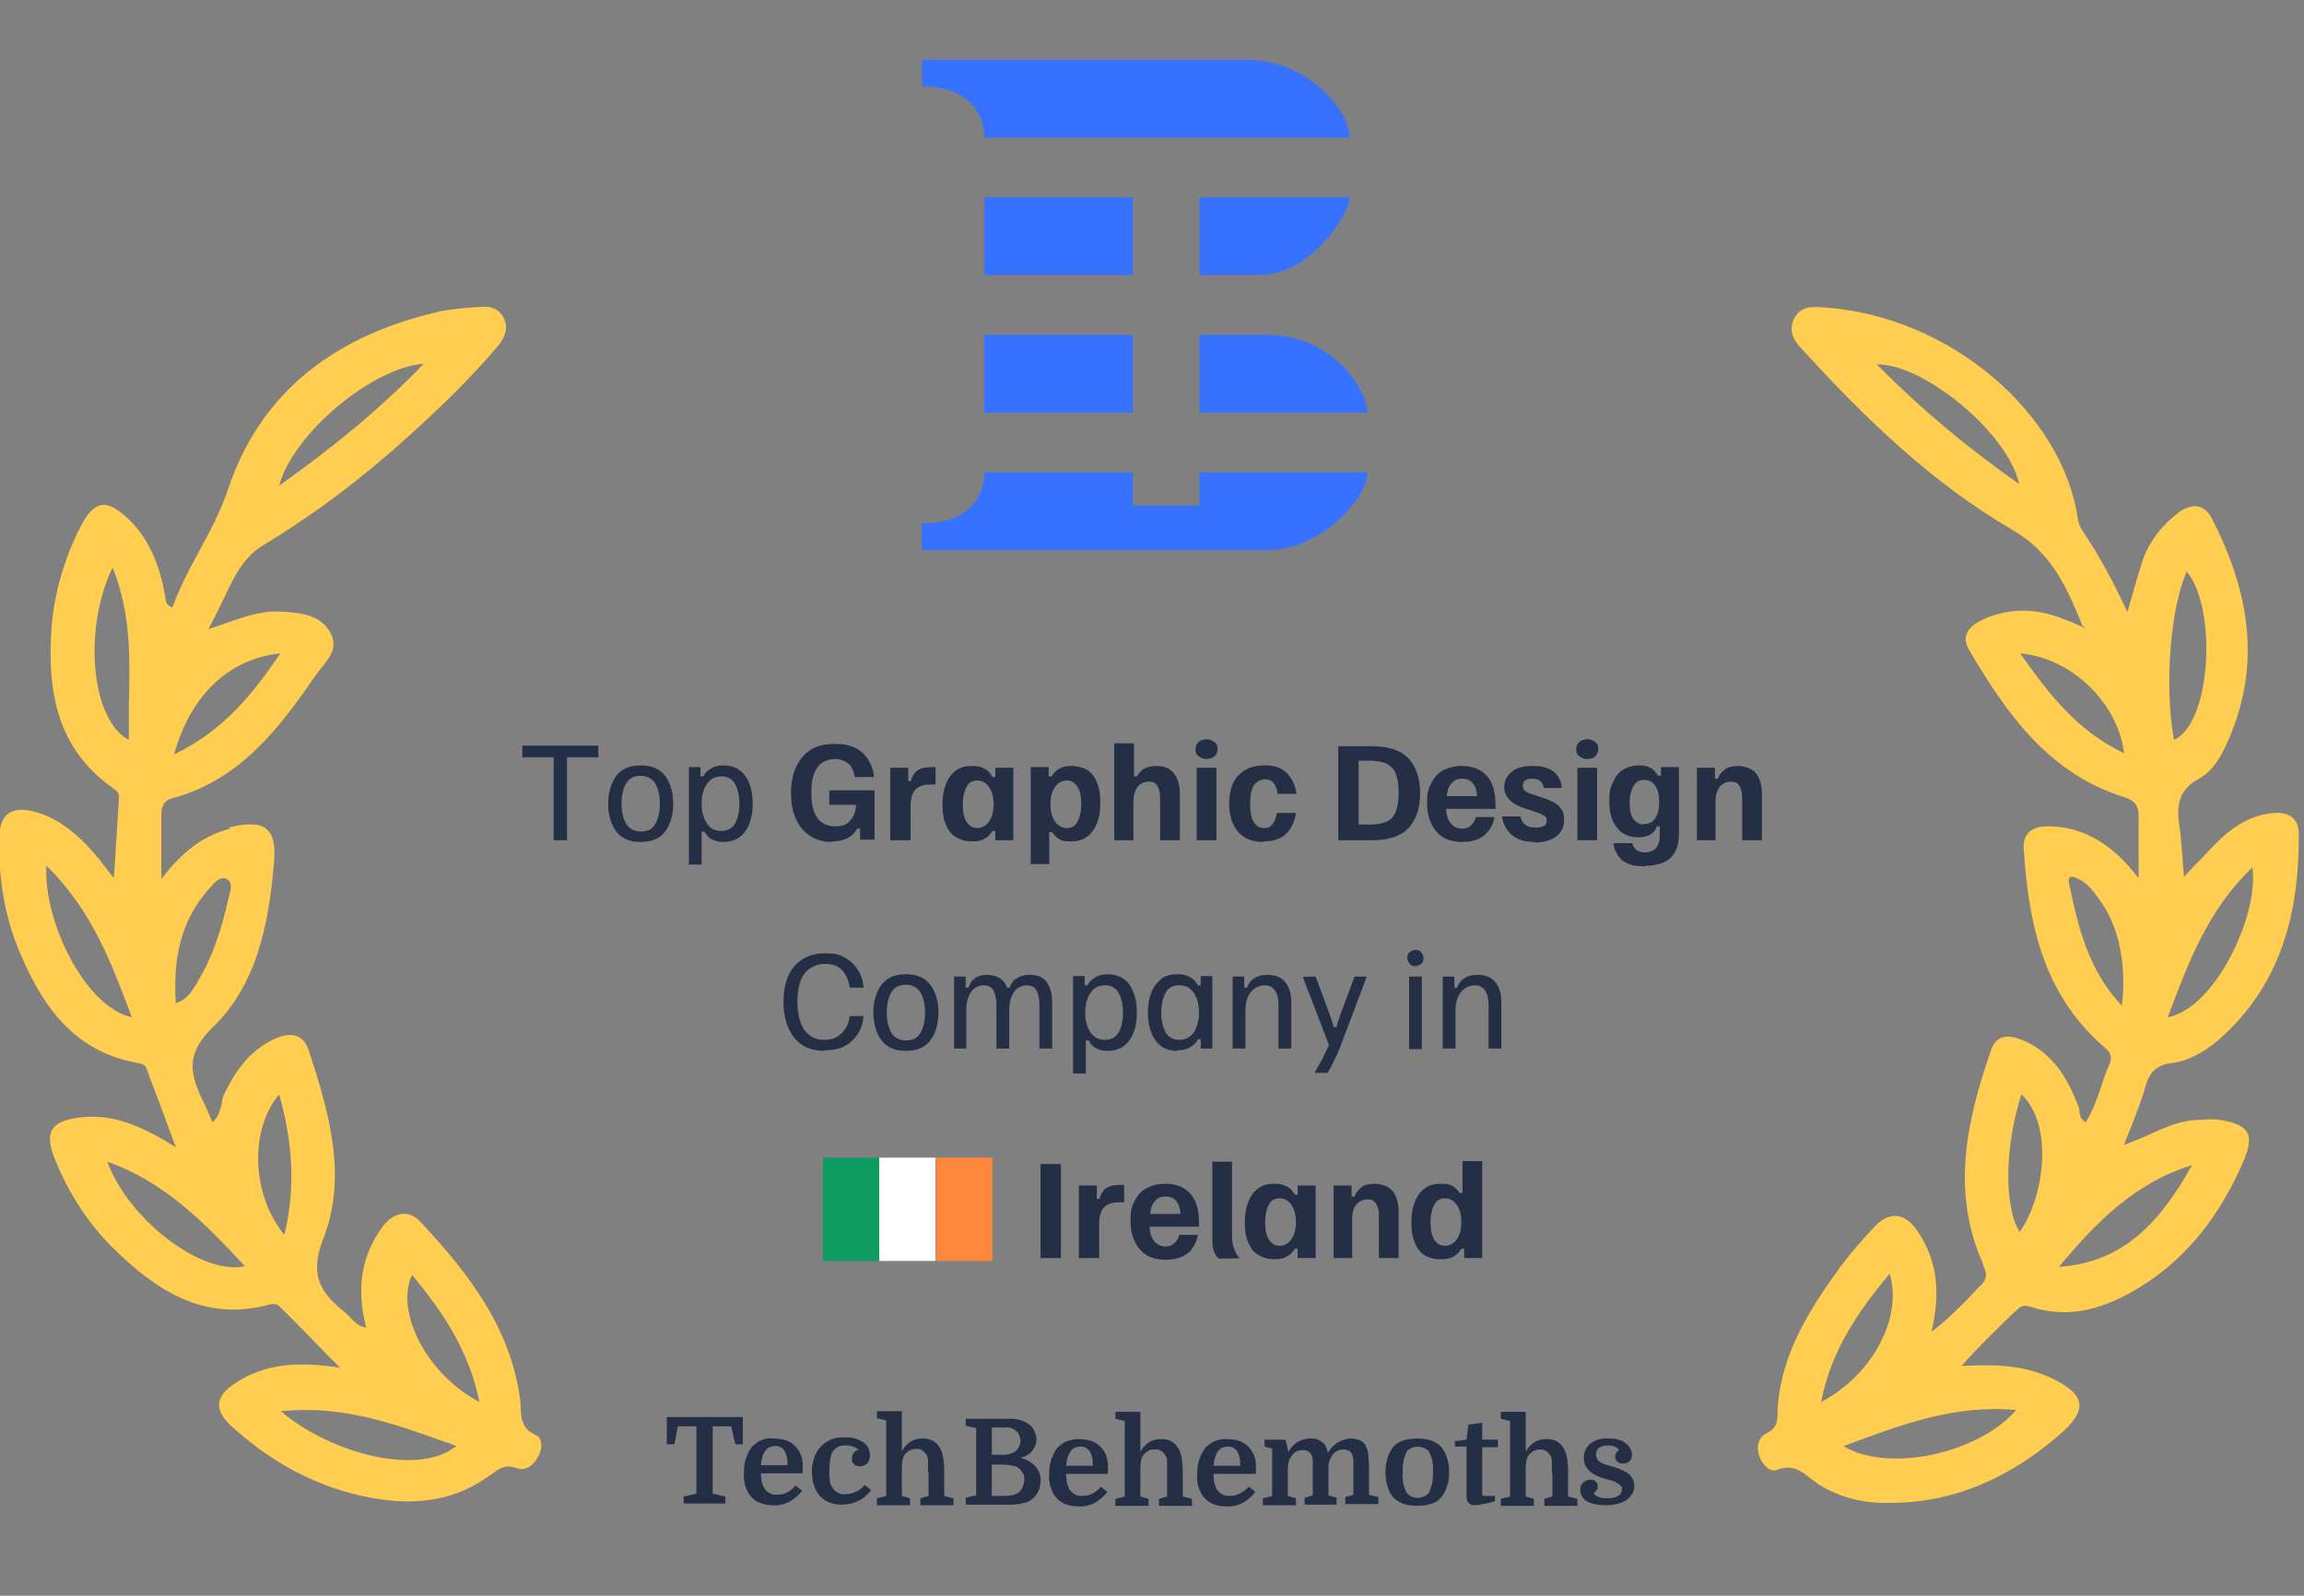
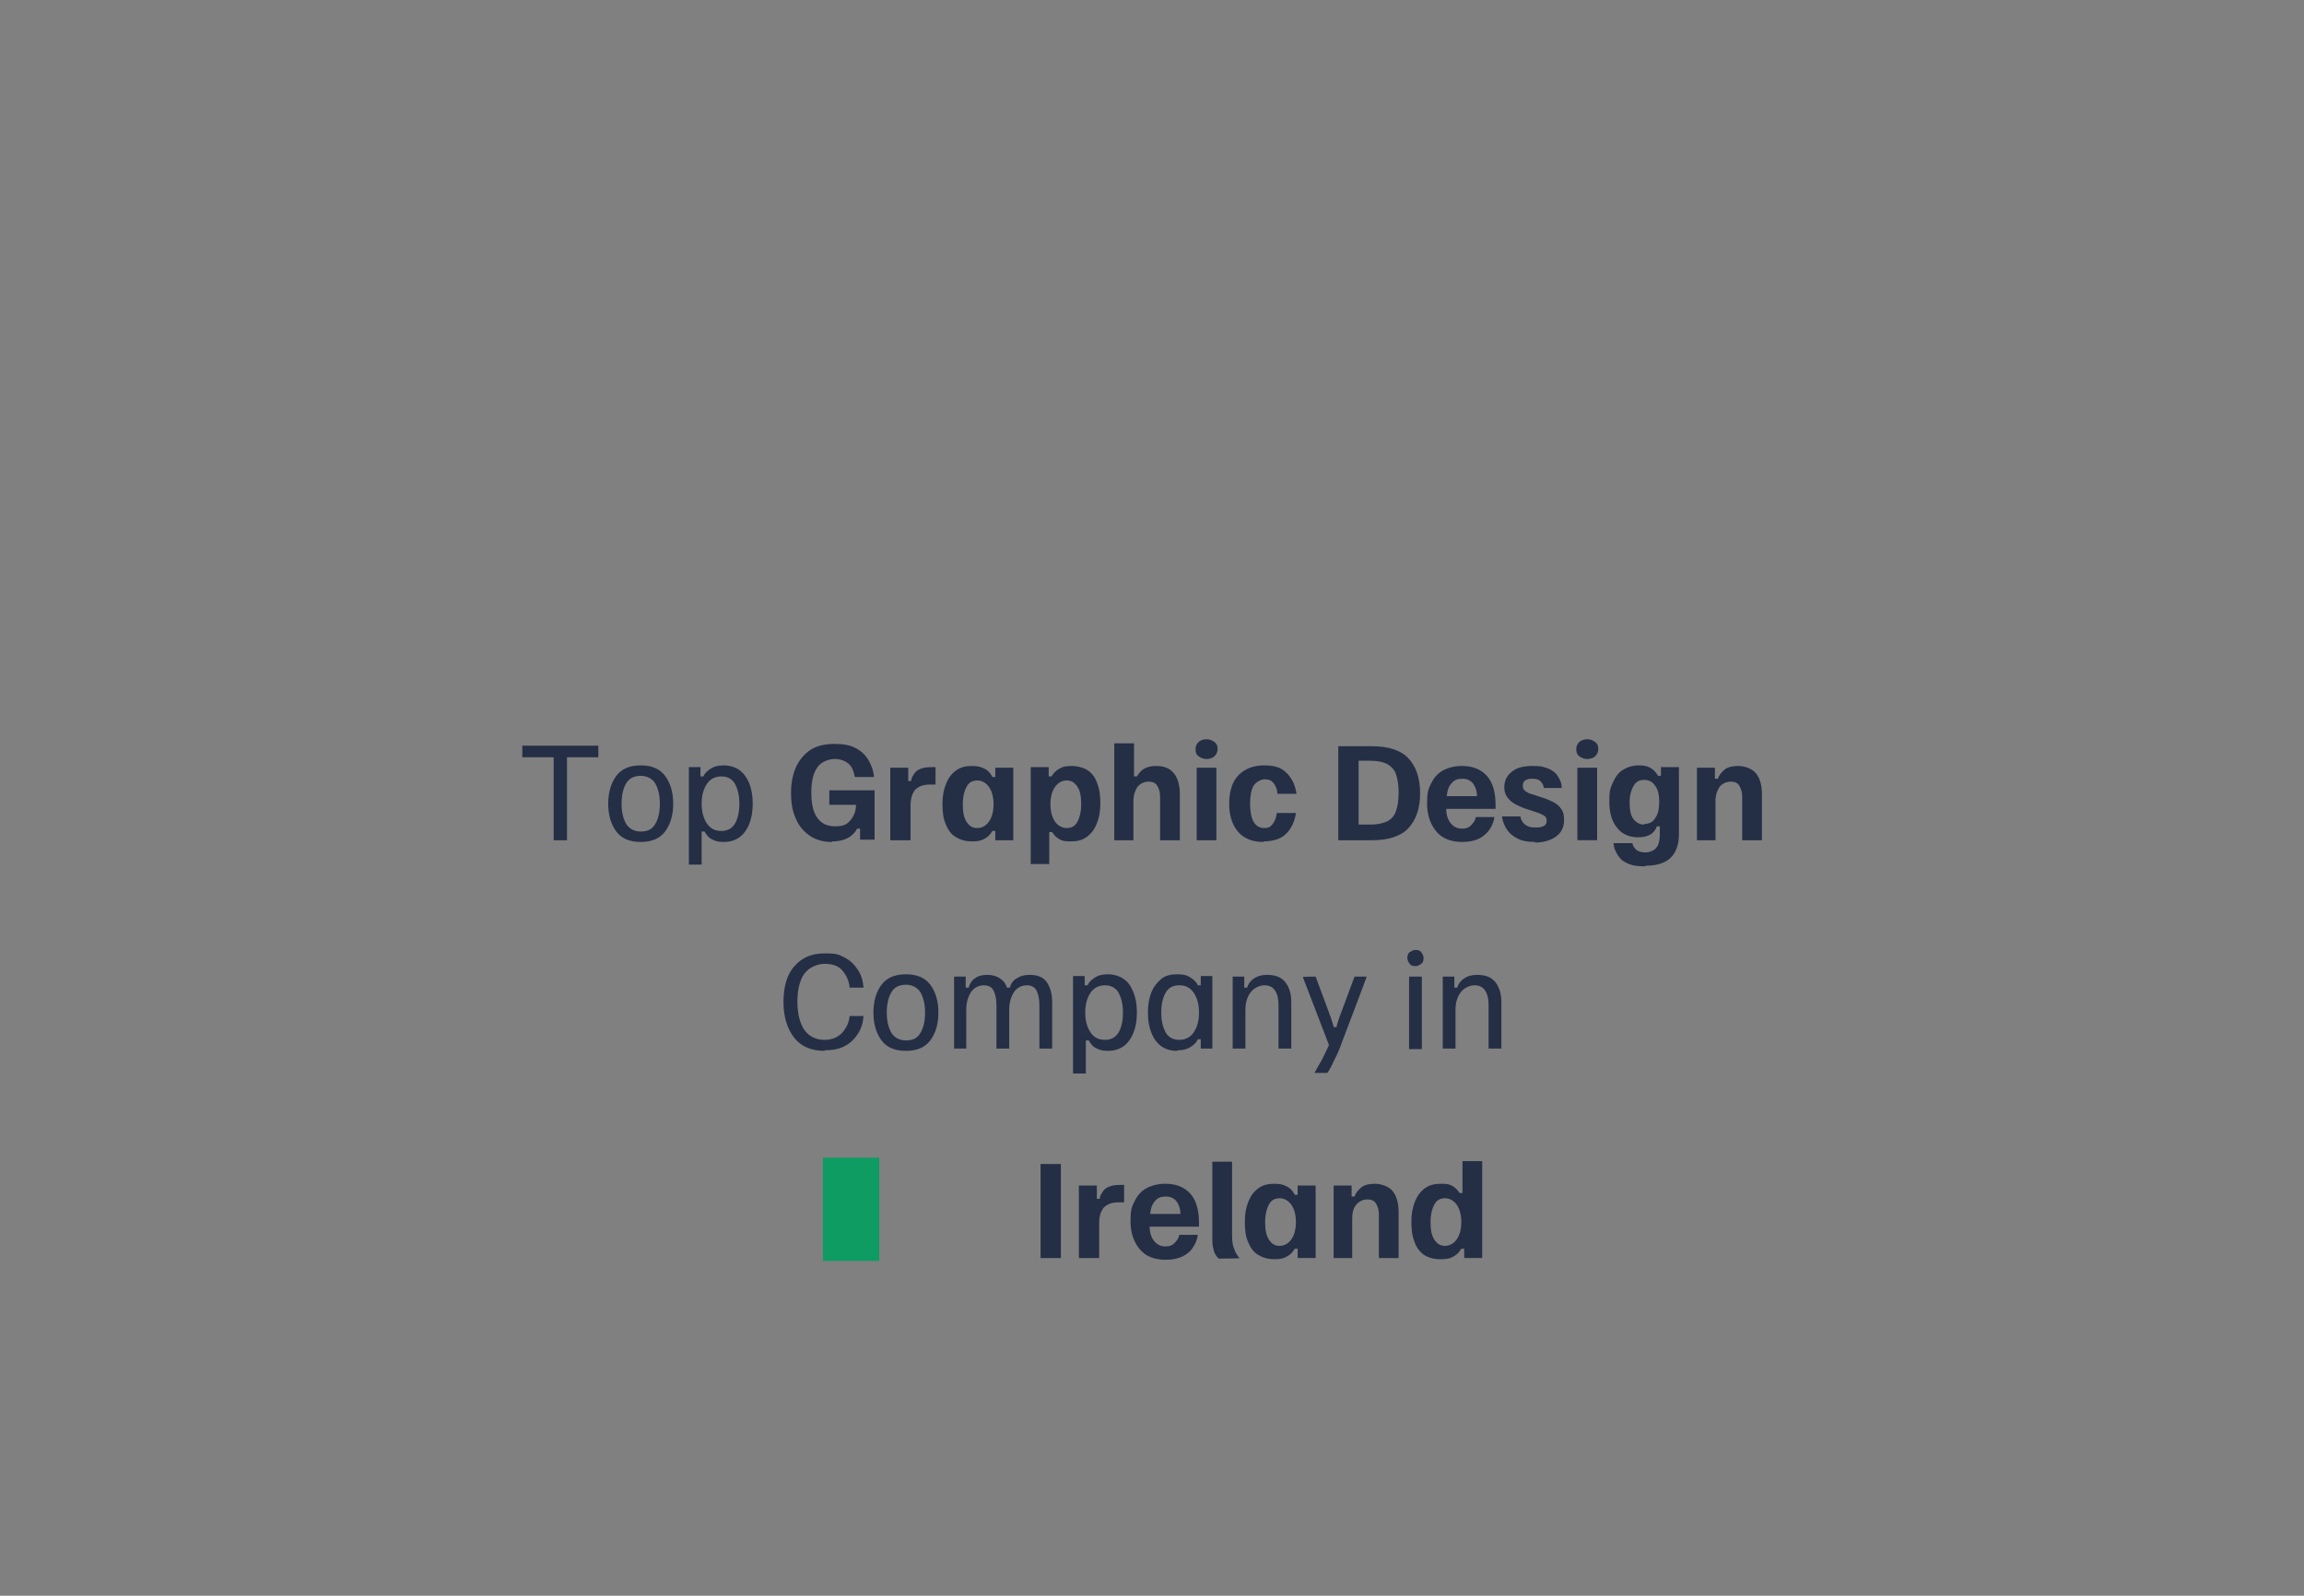
<svg xmlns="http://www.w3.org/2000/svg" id="Layer_1" version="1.1" viewBox="0 0 397 275">
  <rect x="0" y="0" width="397" height="275" fill="#808080" stroke="none" />
  <defs>
    <style>.st5{fill:#242f46}</style>
  </defs>
-   <path d="M39.7 142.8c-4.8 1.2-8.4 4.1-11.9 8.7v-10.8c0-1.3.1-2.6 1.8-3.1 11.6-3.1 18.4-11.9 24.7-21.1.3-.4.7-.9 1-1.3 1.5-1.8 3.1-3.8 1.5-6.4-1.8-3-5.3-3.2-8.4-3.4H48c-1.5-.1-3.2.2-4.7.6-1.5.4-3 .9-4.7 1.5-.8.3-1.7.6-2.7.9.9-1.6 1.7-3.3 2.5-4.9 1.8-3.8 3.4-7.4 6.9-9.5 9.1-5.5 17.5-11.9 25.3-19 5.4-4.9 10.6-9.9 15.3-15.5 1.2-1.5 1.7-3 .9-4.7-.8-1.6-2.3-2.1-4-1.9-.5 0-1 0-1.6.1-1.7.1-3.4.3-5.1.6-17.5 3.9-31 13.3-36.8 30.7-1.3 3.9-3.2 7.4-5.1 10.9-1.7 3.1-3.3 6.2-4.5 9.5-1-.4-1.1-1-1.2-1.5v-.3c-.9-5-2.5-9.7-6.3-13.4-3.9-3.7-6-3.3-8.4 1.4-2.7 5.4-4.4 11.1-4.9 17-.8 10.8.7 20.9 10.4 27.8.7.5 1.3.9 1.2 1.8-.2 3.6-.5 7.3-.7 11.4l-.2 2.4c-.4-.5-.8-1-1.1-1.4-.5-.7-.9-1.1-1.2-1.6-3-3.6-6.3-6.9-10.9-8.3-4.5-1.3-6.5.2-6.6 4.8 0 6.7 1 13.2 3.6 19.3 3.9 9.3 9.4 17.2 20.4 19.1.7.1 1.3.3 1.5 1.1 1.6 4.3 3.2 8.5 5 13.4-5.8-3.6-11.1-6.1-17.4-5-4.1.7-5.1 2.5-3.7 6.4 2.3 6 5.7 11.4 10.2 15.9 7.5 7.4 15.8 12.9 27.1 9.8.5-.1 1.2-.1 1.5.2 2.8 2.7 5.5 5.5 8.5 8.6l2.1 2.1c-7.2-1.1-13.1-.8-18.4 2.9-3.2 2.2-3.2 4.5-.4 7.1 6 5.5 12.9 9.6 20.9 11.7 8.2 2.1 16.2 2.2 23.5-3 .2-.1.4-.3.6-.4 1.2-.9 2.3-1.7 4.2-1 1.6.6 3-.5 3.8-2.1.7-1.3.7-3.1-.5-3.6-2.4-1.1-2.5-2.9-2.6-4.8 0-.5 0-1-.1-1.5-1.7-12.4-9-21.7-17.2-30.5-2.1-2.2-4.7-1.6-6.7 1.2-3.7 5.2-4.2 11-2.6 17.1-1.3-.2-2-1-2.7-1.7l-.9-.9c-4.2-3.3-6.3-6.4-3.8-12.7 4.2-10.8 1-21.8-2.5-32.5-1-3-3.4-3.1-5.8-2-4.2 1.9-6.7 5.3-8.7 9.4-.3.5-.4 1.1-.5 1.8-.3 1.1-.5 2.3-1.6 3.2-.2-.5-.4-1-.6-1.4-.4-.9-.7-1.7-1.1-2.4-2.1-4.5-3-7.9 1.7-12.5 7.7-7.4 9.7-17.9 10.6-28.3.6-6.2-1.6-7.7-7.8-6.2zM77 248.6c-9.2-3.3-18.1-6.5-28.6-5.4 8.3 7.1 23.6 11.4 30.2 6l-1.5-.6zm-34.8-30.4c-7.6 1.7-20.2-8.3-23.7-18 9.9 3.5 16.7 10.5 23.7 18zm-20-96.7c.2-7.9.4-15.8-2.8-23.7-5.2 10.8-3.6 26.4 2.8 29.7v-6zM8 149.2c7.8 7.6 11.2 16.7 14.7 26.1-8.2-1.8-15.3-16.9-14.7-26.1zm65-86.5c-7.6 7.9-15.8 14.5-24.9 21 2.4-9 16.1-20.4 24.9-21zM30 130c2.8-10.2 9.5-16.5 18.3-17.4-4.8 7.1-9.9 13.4-18.3 17.4zm52.6 111.6c-9-4.7-14.6-15.5-11.6-21.9 5.3 6.4 9.8 13 11.6 21.9zm-52.3-68.7c-.5-7.4.7-14 5.6-19.6l.2-.2c.8-1 1.9-2.2 3-1.6 1 .6.7 1.7.4 2.8 0 .3-.2.6-.2.8-1.1 4.9-2.6 9.7-5.2 14 0 .2-.2.3-.3.5-.8 1.3-1.5 2.6-3.5 3.3zM49 212.8c-5.6-6.8-6.1-18-.9-24.2 2.3 8.1 2.9 15.9.9 24.2zm310.1-104.9v.3c-.2-.1-.5-.3-.8-.4-.9-.4-1.8-.8-2.7-1.1-4.6-1.9-9.3-2-13.8 0-2.2 1-4.1 2.7-2.5 5.3 6.4 10.9 13.6 21.2 26.5 25.3 1.6.5 2.6 1.2 2.7 2.9v11.1c-.4-.4-.7-.8-1-1.2-.6-.7-1.1-1.3-1.7-1.9-3.6-3.6-7.8-5.8-13-5.8-2.5 0-4.2 1.1-4.1 3.7.8 12.9 3.3 25.1 13.7 34.2 1 .8 1.7 1.6 1.1 3-.5 1.2-1 2.5-1.4 3.8-.7 2.2-1.5 4.3-2.7 6.3-.9-.5-1-1.2-1.1-1.9 0-.3 0-.6-.2-.9-1.8-4.7-4.2-8.8-9-11.1-2.4-1.1-4.9-1.6-6 1.4-4.2 12.1-7 24.4-1.4 36.9v.2c.5 1.1.9 2.1-.2 3.3-.7.7-1.4 1.4-2.1 2.2-2 2-4 4.1-6.6 6 1.6-6.6 1.1-12.3-2.5-17.5-2.1-3-4.7-3.3-7.2-.7-2.1 2.2-4.1 4.5-5.9 6.9-5.4 7.4-10.3 15.1-10.9 24.6v.5c0 1.6-.1 2.8-1.9 3.7-1.4.7-1.8 2.2-1.3 3.8.5 1.5 1.8 3 3.1 2.5 2.6-1 4.2.2 5.8 1.5.5.4 1 .7 1.5 1.1 3.5 2.1 7.3 3.1 11.3 3.1 11.5.2 21.3-4.2 29.9-11.6 5.2-4.4 4.8-7.1-1.4-10-4.8-2.2-9.8-2.3-15.3-2 2.8-3.2 5.8-6.1 8.8-9 .3-.3.6-.5.9-.8.8-.8 1.6-.6 2.5-.3 6.7 2.1 12.8 0 18.4-3.4 8.4-5.1 14-12.7 17.9-21.6 2.1-4.8 1.1-6.5-4-7.3-1.1-.2-2.2-.1-3.2 0h-.7c-2.8.1-5.4 1.2-8 2.4-1.5.7-3 1.3-4.6 1.9.4-1.2.9-2.3 1.3-3.3.9-2.4 1.8-4.6 2.4-6.8.7-2.5 2-3.7 4.5-4 3.1-.4 5.7-2 8.1-4 10.8-9.5 13.9-21.9 13.8-35.6 0-2.6-1.8-3.7-4.3-3.5-3.6.3-6.5 2-9.1 4.4-1.5 1.4-2.8 2.9-4.3 4.4-.7.7-1.4 1.5-2.1 2.2 0-1-.2-2-.2-2.9-.2-2.2-.3-4.2-.6-6.1-.5-3.4 0-6.1 3.4-7.9 2.5-1.4 3.9-4 5-6.5 5.9-13.3 3.6-26-2.8-38.4-1.3-2.5-3.5-2.6-5.7-1-3.1 2.4-5.4 5.4-6.5 9.2-.5 1.6-1 3.3-1.5 5.1-.3.9-.5 1.8-.8 2.9-2.5-5.3-4.9-9.8-7.8-14.1-.4-.6-.7-1.4-.8-2.2-2.7-17.9-21.8-34.6-43.4-36.2h-.2c-2.1-.2-4.2-.3-5.3 2-1.1 2.3.3 4.1 1.8 5.6 10.7 11.7 22.2 22.8 36 30.8 6.7 3.9 9.3 10 12 16.6zm-41.5 141.3c7.8 4.7 23.3 1.3 29.8-6.2-10.5-1-19.8 2.5-29.7 6.2zm57-121.7c-1.7-9.4-.6-22.8 2.2-29 5.3 6.4 4.2 26.2-2.2 29zm3.1 73.3c-5.1 9.1-11.4 16.8-22.9 17.5 6.3-7.6 13.1-14.5 22.9-17.5zm-4.1-25.5v-.2c3.5-9.3 6.9-18.4 14.5-25.6 1.2 7.9-6.2 24.1-14.5 25.8zm-25.7-91.9c-9.1-6.4-17-13-24.5-20.6 8-.2 22.7 11.9 24.5 20.6zm-22.3 136.1c2.3 7.6-3 17.5-11.8 22.1 1.7-8.8 6.3-15.5 11.8-22.1zm40.4-89.7c-8-3.8-12.9-10.1-17.9-17.2 8.9.8 16.8 8.5 17.9 17.2zm-.3 43.6c-6-6.3-7.6-13.8-9.2-21.2-.3-1.6 1-1.1 1.7-.7 1.6.8 2.6 2.2 3.6 3.6 0 .1.1.2.2.3 3.1 4.3 4.5 11.1 3.6 18zm-17.4 15.2c5.6 5.2 4 17.7-.3 23.7-2.7-4.4-2.6-14.5.3-23.7z" fill="#ffcd4f" fill-rule="evenodd" />
-   <path class="st5" d="M128 244.2v4.7h-1.3l-.7-3.1h-3.2v11.6l2.2.5v1.2h-7.2v-1.2l2.2-.5v-11.6h-3.2l-.6 3.1h-1.3v-4.7H128zm3.1 9.6c0 .8.1 1.6.4 2.3.2.5.5.8.9 1.1s.9.4 1.4.4c.6 0 1.3-.1 1.8-.4.6-.3 1.1-.7 1.5-1.2l1.1.9c-.5.7-1.2 1.3-2 1.8-.9.5-2 .8-3.1.7-.9 0-1.8-.2-2.6-.6-.7-.4-1.3-1-1.7-1.8-.2-.4-.4-.9-.5-1.4-.1-.6-.2-1.1-.1-1.7-.1-1.6.4-3.2 1.3-4.5.5-.5 1.1-1 1.7-1.2.7-.3 1.4-.4 2.1-.3.7 0 1.4.1 2.1.3.6.2 1.1.5 1.6 1 .4.4.8 1 1 1.5.2.7.4 1.4.3 2.1v1.1H131zm2.4-4.6c-1.4 0-2.2 1.1-2.4 3.3h4.6v-.5c0-.7-.2-1.5-.6-2.1-.4-.5-1-.8-1.7-.7zm12-1.5c.6 0 1.2 0 1.8.2.5.1 1 .4 1.4.6.4.3.7.6.9 1 .2.4.3.9.3 1.3 0 .5-.1 1-.5 1.4-.3.3-.8.5-1.2.5-.2 0-.5 0-.7-.1-.3-.2-.6-.5-.7-.8v-.5c0-.3 0-.6.3-.9.2-.3.5-.5.8-.5-.2-.3-.5-.5-.9-.6-.4-.2-.9-.2-1.3-.2s-.8 0-1.2.2c-.4.2-.7.4-.9.7-.3.4-.5.9-.5 1.3-.1.7-.2 1.4-.2 2.1 0 .6 0 1.2.1 1.8 0 .4.2.8.4 1.1.2.4.5.7.9.9.4.2.9.4 1.3.3.3 0 .6 0 .9-.1.3 0 .6-.2.9-.3.3-.1.6-.3.9-.5.3-.2.5-.5.7-.7l1.1.9c-.6.8-1.4 1.5-2.3 1.9-.9.4-1.8.6-2.8.6-.9 0-1.8-.2-2.6-.6-.7-.4-1.3-1-1.7-1.7-.3-.5-.4-1-.6-1.5-.1-.6-.2-1.2-.2-1.9 0-.8.1-1.6.4-2.4.2-.7.6-1.3 1.1-1.9.5-.5 1.1-.9 1.7-1.2.7-.3 1.5-.4 2.3-.4zm14.4 5.9v-1.9c0-.2 0-.4-.1-.6 0-.1 0-.3-.2-.4-.4-.7-1.1-1.1-1.8-1-.4 0-.8.1-1.1.3-.4.2-.7.5-.9.8-.1.2-.2.5-.3.8 0 .4-.1.8-.1 1.2v5l1.4.4v1.2h-5.7v-1.2l1.6-.4v-13l-1.6-.4v-1.2h4.3v6.9c.3-.6.8-1.2 1.4-1.6.6-.4 1.3-.6 2-.6.5 0 1 0 1.5.2.4.1.8.4 1.1.7.5.5.8 1.1 1 1.8.2.9.3 1.9.3 2.9v4.3l1.6.4v1.2h-5.7v-1.2l1.4-.4v-4zm18.7-5.6c0 .8-.3 1.5-.8 2.1-.5.6-1.2 1-2 1.1 1 .3 1.9.7 2.6 1.5.6.7 1 1.6.9 2.5 0 .8-.2 1.5-.6 2.2-.4.6-.9 1.1-1.6 1.4-.2.1-.4.2-.6.2-.3 0-.5.1-.8.2-.3 0-.7 0-1 .1h-8.3v-1.2l1.8-.4v-11.6l-1.8-.4v-1.2h7.7c1.2 0 2.4.3 3.4 1.1.4.3.6.7.8 1.2.2.4.3.9.3 1.4zm-7.7 4.3v5.5h1.7c.5 0 1 0 1.6-.1.3 0 .7-.2 1-.3.4-.2.7-.5.9-.9.2-.4.4-1 .4-1.5 0-.4 0-.8-.3-1.2-.2-.3-.4-.6-.7-.8-.3-.2-.6-.4-1-.4-.5-.1-1-.2-1.5-.2h-2zm0-1.6h2c.8 0 1.6-.2 2.2-.7.2-.2.4-.5.5-.7.3-.6.3-1.4 0-2-.1-.3-.3-.5-.5-.7-.6-.5-1.3-.7-2.1-.6h-2.1v4.9zm12.8 3.3c0 .8.1 1.6.4 2.3.2.5.5.8.9 1.1.4.3.9.4 1.4.4.6 0 1.3-.1 1.8-.4.6-.3 1.1-.7 1.5-1.2l1.1.9c-.5.7-1.2 1.3-2 1.8-.9.5-2 .8-3.1.7-.9 0-1.8-.2-2.6-.6-.7-.4-1.3-1-1.7-1.8-.2-.4-.4-.9-.5-1.4-.1-.6-.2-1.1-.1-1.7-.1-1.6.4-3.2 1.3-4.5.5-.5 1.1-1 1.7-1.2.7-.3 1.4-.4 2.1-.4.7 0 1.4.1 2.1.3.6.2 1.1.5 1.6 1 .4.4.8 1 1 1.5.2.7.4 1.4.3 2.1v1.1h-7.3zm2.4-4.7c-1.4 0-2.2 1.1-2.4 3.3h4.6v-.5c0-.7-.2-1.5-.6-2.1-.4-.5-1-.8-1.7-.7zm15 4.4v-1.9c0-.4-.1-.7-.3-1-.2-.3-.4-.6-.8-.8-.3-.2-.7-.3-1.1-.2-.4 0-.8 0-1.1.3-.4.2-.7.5-.9.8-.1.2-.2.5-.3.8 0 .4-.1.8-.1 1.2v5l1.4.4v1.2h-5.7v-1.2l1.6-.4v-13l-1.6-.4v-1.2h4.3v6.9c.3-.6.8-1.2 1.4-1.6.6-.4 1.3-.6 2-.6.5 0 1 0 1.5.2.4.1.8.4 1.1.7.5.5.8 1.1 1 1.8.2.9.3 1.9.3 2.9v4.3l1.6.4v1.2h-5.7v-1.2l1.4-.4v-4zm8 .3c0 .8.1 1.6.4 2.3.2.5.5.8.9 1.1.4.3.9.4 1.4.4.6 0 1.3-.1 1.8-.4.6-.3 1.1-.7 1.6-1.2l1.1.9c-.5.7-1.2 1.3-2 1.8-.9.5-2 .8-3.1.7-.9 0-1.8-.2-2.6-.6-.7-.4-1.3-1-1.7-1.8-.2-.4-.4-.9-.5-1.4-.1-.6-.2-1.1-.1-1.7-.1-1.6.4-3.2 1.3-4.5 1-1.1 2.4-1.7 3.8-1.6.7 0 1.4.1 2.1.3.6.2 1.1.5 1.6 1 .4.4.8 1 1 1.5.2.7.4 1.4.3 2.1v1.1h-7.3zm2.4-4.7c-1.4 0-2.2 1.1-2.4 3.3h4.6v-.5c0-.7-.2-1.5-.6-2.1-.4-.5-1-.8-1.7-.7zm8 .4l-1.6-.4v-1.2h3.6l.5 2.1c.4-.7.9-1.3 1.6-1.7.7-.4 1.4-.6 2.2-.6.5 0 1.1 0 1.5.3.4.2.7.4 1 .8.3.4.4.9.5 1.4.4-.7 1-1.4 1.7-1.8.7-.4 1.5-.7 2.3-.7.5 0 1 .1 1.5.3.4.2.8.5 1 .9.1.2.2.5.3.7 0 .3.2.7.2 1 0 .4 0 .9.1 1.4v5.4l1.6.4v1.2h-5.7V258l1.4-.4v-5.9c0-.2 0-.4-.1-.6 0-.1 0-.3-.1-.4-.1-.3-.3-.5-.6-.7-.2-.1-.5-.2-.7-.2-.3 0-.7 0-1 .1-.3.1-.6.3-.8.5-.3.3-.5.6-.7 1-.2.5-.3.9-.3 1.4v4.9l1.4.4v1.2h-5.5v-1.2l1.4-.4v-5.9c0-.2 0-.4-.1-.6 0-.1 0-.3-.1-.4-.1-.3-.3-.5-.6-.7-.2-.1-.5-.2-.7-.2-.3 0-.7 0-1 .1-.3.1-.6.3-.8.5-.3.3-.5.6-.7 1-.2.5-.3.9-.3 1.4v4.9l1.4.4v1.2h-5.7v-1.2l1.6-.4v-8.1zm30.2 4c0 .8-.1 1.7-.4 2.5-.2.7-.6 1.4-1.1 2-.5.5-1 .8-1.7 1-1.5.4-3.1.4-4.6 0-.6-.2-1.2-.6-1.7-1-.5-.6-.9-1.2-1.1-2-.5-1.6-.5-3.4 0-5 .2-.7.6-1.4 1.1-2 .5-.5 1-.8 1.7-1 1.5-.4 3.1-.4 4.6 0 .6.2 1.2.6 1.7 1 .5.6.9 1.2 1.1 2 .3.8.4 1.6.4 2.5zm-7.3 3.6c1 1.1 2.6 1.1 3.7.1l.1-.1c.5-1.1.8-2.3.7-3.6.1-1.2-.1-2.5-.7-3.6-.5-.5-1.2-.8-1.9-.8s-1.4.3-1.9.8c-.5 1.1-.8 2.3-.7 3.6-.1 1.2.1 2.5.7 3.6zm8.2-8.9l2.1-.3.3-2.6 2.4-.3v2.9h2.7v1.3h-2.7v8.2s.1.2.2.2h2v.9c-.7.2-1.4.4-2.1.5-.5.1-1 .2-1.5.2s-1-.3-1.2-.8c0-.2-.1-.4-.1-.6v-8.7h-2v-1.1zm16.8 5.3v-1.9c0-.4-.1-.7-.3-1-.4-.7-1.1-1.1-1.8-1-.4 0-.8.1-1.1.3-.4.2-.7.5-.9.8-.1.2-.2.5-.3.8 0 .4-.1.8-.1 1.2v5l1.4.4v1.2h-5.7v-1.2l1.6-.4v-13l-1.6-.4v-1.2h4.3v6.9c.3-.6.8-1.2 1.4-1.6.6-.4 1.3-.6 2-.6.5 0 1 0 1.5.2.4.1.8.4 1.1.7.5.5.8 1.1 1 1.8.2.9.3 1.9.3 2.9v4.3l1.6.4v1.2h-5.7v-1.2l1.4-.4v-4zm9.6 4.5c.3 0 .7 0 1-.1.3 0 .6-.2.8-.3.2-.1.4-.3.5-.5.1-.2.2-.4.2-.6 0-.3 0-.5-.3-.7-.2-.2-.4-.4-.7-.5-.3-.2-.6-.3-1-.4-.4-.1-.7-.2-1.1-.3-.4-.1-.9-.3-1.3-.5s-.8-.4-1.1-.7c-.3-.3-.6-.6-.8-1-.2-.4-.3-.9-.3-1.4 0-.9.4-1.8 1.1-2.4.9-.7 2-1 3.1-.9.6 0 1.2 0 1.7.2.5.1.9.3 1.3.6.3.2.6.5.8.9.2.3.3.7.3 1.1 0 .4-.1.8-.4 1.1-.3.3-.7.4-1.1.4-.4 0-.7 0-1-.3-.2-.2-.4-.5-.4-.8 0-.2 0-.5.2-.7.1-.2.3-.4.5-.5-.2-.3-.5-.5-.8-.6-.4-.2-.8-.2-1.2-.2-.5 0-1 .1-1.5.4-.3.3-.5.7-.5 1.1 0 .5.2.9.5 1.2.4.3.9.5 1.5.7.6.2 1.1.3 1.7.5.5.2 1 .4 1.5.7.4.2.8.6 1 1 .3.4.4.9.4 1.4 0 .5-.1 1-.4 1.4-.3.4-.6.8-1.1 1.1-.5.3-1 .5-1.6.6-.7.2-1.3.2-2 .2-1.1 0-2.2-.2-3.1-.7-.3-.2-.6-.5-.8-.8-.2-.3-.3-.7-.3-1.1 0-.5.1-1 .5-1.3.3-.3.7-.5 1.2-.5.3 0 .7 0 .9.3.3.2.4.5.4.8 0 .3 0 .5-.2.7-.1.2-.3.4-.5.5.2.3.4.5.7.6.4.2.9.3 1.4.3z" />
-   <path d="M217.1 47.4h-10.4V34h25.9c0 2.6-6.6 13.4-15.6 13.4zm-58.2-32.5v-4.6h55.7c11.3 0 18 9.3 18 13.4h-63c0-4.3-2.9-8.8-10.8-8.8zM169.6 34h25.6v13.4h-25.6V34zm25.6 37.1h-25.6V57.7h25.6v13.4zm11.5-13.4h11.5c11.6 0 17.4 9.6 17.4 13.4h-28.9V57.7zm-37.1 23.7h25.6v5.7h11.5v-5.7h28.9c0 4.7-8.3 13.4-17.1 13.4h-59.7v-4.6c7.7 0 10.8-4.2 10.8-8.8z" fill-rule="evenodd" fill="#3672ff" />
  <path class="st5" d="M95.4 144.8v-14.3H90v-2h13.1v2h-5.4v14.3h-2.3zm15 .3c-1.9 0-3.3-.6-4.2-1.8s-1.4-2.8-1.4-4.8.5-3.6 1.4-4.8 2.3-1.8 4.2-1.8 3.3.6 4.2 1.8c.9 1.2 1.4 2.8 1.4 4.8s-.5 3.6-1.4 4.8c-.9 1.2-2.3 1.8-4.2 1.8zm0-1.8c1.2 0 2-.4 2.5-1.3.5-.8.8-2 .8-3.5s-.3-2.6-.8-3.5c-.5-.8-1.4-1.3-2.5-1.3s-2 .4-2.5 1.3c-.5.8-.8 2-.8 3.5s.3 2.6.8 3.5c.5.8 1.4 1.3 2.5 1.3zm8.3 5.6v-16.7h2v1.6h.5c.2-.5.6-.9 1.2-1.3s1.3-.6 2.3-.6 2 .3 2.7.8 1.3 1.3 1.7 2.3.6 2.1.6 3.5-.2 2.5-.6 3.5-1 1.8-1.7 2.3-1.6.8-2.7.8-1.5-.2-2.1-.5-.9-.8-1.2-1.3h-.5v5.7h-2.2zm5.6-5.7c1 0 1.8-.4 2.3-1.2.5-.8.8-2 .8-3.5s-.3-2.6-.8-3.5c-.5-.8-1.3-1.2-2.3-1.2s-1.9.4-2.5 1.3c-.6.9-.9 2-.9 3.4s.3 2.5.9 3.4c.6.9 1.4 1.3 2.5 1.3zm19 1.9c-1.5 0-2.8-.4-3.8-1.1-1-.7-1.9-1.7-2.4-3-.6-1.3-.8-2.8-.8-4.4s.3-3.2.9-4.5c.6-1.2 1.4-2.2 2.5-2.9 1.1-.7 2.5-1 4.1-1s2.6.2 3.6.7c1 .5 1.7 1.2 2.2 2 .5.9.9 1.8 1 3h-3.3c-.2-1-.5-1.8-1.1-2.3s-1.4-.8-2.4-.8-2.4.5-3 1.5c-.7 1-1 2.4-1 4.3s.3 3.3 1 4.3 1.7 1.5 3.1 1.5 2-.3 2.6-1c.6-.7 1-1.6 1-2.7h-4.6v-2.5h7.8v8.5h-2.5v-1.9h-.5c-.3.6-.8 1.1-1.4 1.5-.7.4-1.6.7-2.9.7zm10.1-.3v-12.5h3.1v2.3h.5c0-.4.2-.8.5-1.2.2-.4.6-.7 1.1-.9s1.1-.3 1.9-.3h.7v3h-.9c-1.2 0-2 .3-2.6.9-.5.6-.8 1.5-.8 2.7v6h-3.4zm14.1.2c-1.2 0-2.1-.3-2.9-.8s-1.3-1.3-1.7-2.3c-.4-1-.5-2.1-.5-3.4s.2-2.4.6-3.4.9-1.7 1.7-2.3 1.7-.8 2.8-.8 1.6.2 2.2.5c.6.3 1 .8 1.3 1.4h.5v-1.6h3.1v12.5h-3.1v-1.6h-.5c-.3.5-.7 1-1.3 1.3-.6.4-1.3.5-2.1.5zm.9-2.3c.8 0 1.5-.4 2-1.1.5-.7.8-1.7.8-3s-.3-2.3-.8-3c-.5-.7-1.2-1.1-2-1.1s-1.4.3-1.8 1-.7 1.7-.7 3.1.2 2.4.7 3.1 1 1 1.8 1zm9.2 6.2v-16.7h3.1v1.6h.5c.3-.5.7-1 1.3-1.3.6-.4 1.3-.5 2.2-.5s2.1.3 2.8.8 1.3 1.3 1.6 2.3c.4 1 .5 2.1.5 3.4s-.2 2.4-.6 3.4c-.4 1-.9 1.7-1.7 2.3s-1.7.8-2.8.8-1.5-.1-2-.4-.9-.7-1.2-1.2h-.5v5.5h-3.4zm6.2-6.2c.8 0 1.4-.3 1.8-1s.7-1.7.7-3.1-.2-2.4-.7-3.1-1-1-1.8-1-1.5.4-2 1.1c-.5.7-.8 1.7-.8 3s.3 2.3.8 3c.5.7 1.2 1.1 2 1.1zm8.2 2.1v-16.7h3.4v5.7h.5c.3-.5.7-1 1.2-1.3.5-.3 1.2-.5 2.1-.5 1.4 0 2.4.4 3.1 1.3s1 2.1 1 3.6v7.9h-3.4v-7.4c0-.9-.2-1.5-.5-2s-.8-.7-1.5-.7-1.4.3-1.9.9c-.4.6-.7 1.4-.7 2.4v6.8h-3.4zm15.9-14c-.6 0-1-.2-1.4-.5s-.5-.7-.5-1.2.2-.9.5-1.2.8-.5 1.4-.5 1 .2 1.4.5.5.7.5 1.2-.2.9-.5 1.2-.8.5-1.4.5zm-1.7 14v-12.5h3.4v12.5h-3.4zm11.5.3c-1.9 0-3.4-.6-4.4-1.8-1-1.2-1.5-2.8-1.5-4.8s.5-3.8 1.6-4.9c1.1-1.1 2.5-1.7 4.4-1.7s3 .4 3.9 1.3 1.5 2.1 1.7 3.6h-3.3c0-.8-.3-1.4-.7-1.9s-.9-.6-1.5-.6-1.4.4-1.9 1.1c-.4.7-.6 1.8-.6 3.1s.2 2.4.6 3.1 1 1.1 1.8 1.1 1.1-.2 1.5-.7.6-1.1.7-1.9h3.3c-.2 1.5-.8 2.7-1.7 3.6s-2.3 1.3-3.9 1.3zm12.9-.3v-16.2h5.8c2.9 0 5 .7 6.3 2.1 1.3 1.4 2 3.4 2 6s-.7 4.6-2 6c-1.3 1.4-3.4 2.1-6.3 2.1h-5.8zm3.5-2.7h2.1c1.1 0 2-.2 2.7-.5.7-.3 1.3-.9 1.6-1.7s.5-1.9.5-3.3-.2-2.5-.5-3.3-.9-1.3-1.6-1.7c-.7-.3-1.6-.5-2.7-.5h-2.1v10.8zm17.9 3c-2 0-3.5-.6-4.5-1.8-1-1.2-1.6-2.8-1.6-4.8s.2-2.5.7-3.5c.5-1 1.1-1.7 2-2.2.9-.5 2-.8 3.3-.8 1.9 0 3.3.6 4.3 1.7s1.5 2.8 1.5 5v.7h-8.5c0 1.1.3 1.9.8 2.5.5.6 1.1.9 1.9.9s1.2-.2 1.6-.6.7-.8.8-1.4h3.2c-.1.8-.4 1.5-.8 2.1s-1 1.2-1.8 1.6c-.8.4-1.8.6-2.9.6zm-2.7-7.9h5.2c0-.9-.3-1.7-.7-2.2s-1-.8-1.8-.8-1.4.2-1.8.7c-.5.5-.8 1.2-.9 2.2zm15.3 7.9c-1.4 0-2.5-.2-3.3-.7-.8-.4-1.4-1-1.8-1.7-.4-.7-.6-1.3-.7-2h3.2c0 .4.2.7.4 1 .2.3.5.5.9.7s.8.2 1.4.2 1.1-.1 1.4-.3.4-.5.4-.9-.1-.6-.4-.8c-.3-.2-.7-.4-1.3-.6l-1.5-.5c-.7-.2-1.4-.5-2-.8-.6-.3-1.1-.7-1.5-1.2-.4-.5-.6-1.1-.6-1.8 0-1.1.4-2 1.3-2.7.8-.7 2-1 3.6-1s2 .2 2.8.5c.7.3 1.3.8 1.6 1.4.4.6.6 1.2.6 1.9H266c0-.5-.3-.9-.6-1.2-.3-.3-.8-.4-1.4-.4s-.9.1-1.2.3-.4.5-.4.9.1.7.4.9c.3.2.7.5 1.3.6l1.5.5c.7.2 1.4.5 2 .8.6.3 1.1.7 1.4 1.2.4.5.5 1.1.5 1.9 0 1.2-.4 2.1-1.3 2.8s-2.2 1.1-3.8 1.1zm8.9-14.3c-.6 0-1-.2-1.4-.5s-.5-.7-.5-1.2.2-.9.5-1.2.8-.5 1.4-.5 1 .2 1.4.5.5.7.5 1.2-.2.9-.5 1.2-.8.5-1.4.5zm-1.7 14v-12.5h3.4v12.5h-3.4zm11.7 4.5c-1.2 0-2.1-.1-2.8-.4-.7-.3-1.3-.6-1.6-1.1-.4-.4-.6-.9-.8-1.3-.2-.4-.2-.8-.3-1.2h3.3c0 .4.3.8.6 1.1.3.3.9.5 1.6.5s1.5-.3 1.9-.8c.4-.5.6-1.2.6-2.2v-1.5h-.5c-.2.6-.6 1.1-1.1 1.4-.5.3-1.2.5-2.1.5-1.6 0-2.9-.6-3.7-1.7-.9-1.1-1.3-2.6-1.3-4.5s.2-2.3.6-3.2.9-1.7 1.7-2.2c.8-.5 1.7-.8 2.8-.8s1.6.2 2.1.5.9.8 1.2 1.3h.5v-1.5h3.1v11.6c0 1.7-.5 3.1-1.4 4s-2.4 1.4-4.4 1.4zm-.2-7.3c.8 0 1.5-.3 1.9-1 .5-.7.7-1.6.7-2.8s-.2-2.1-.7-2.8c-.5-.7-1.1-1-1.9-1s-1.4.3-1.8 1-.7 1.6-.7 2.9.2 2.3.7 2.9c.5.6 1.1.9 1.8.9zm9.1 2.8v-12.5h3.1v1.9h.5c.2-.6.6-1.1 1.2-1.6.5-.4 1.3-.6 2.3-.6s2.4.4 3.1 1.3 1 2.1 1 3.6v7.9h-3.4v-7.4c0-.9-.2-1.5-.5-2s-.8-.7-1.5-.7-1.4.3-1.9.9c-.4.6-.7 1.4-.7 2.4v6.8h-3.4zm-150.3 36.3c-2.2 0-4-.7-5.2-2.2s-1.9-3.6-1.9-6.2.6-4.8 1.9-6.2c1.3-1.5 3-2.2 5.2-2.2s2.4.2 3.4.7c1 .5 1.7 1.2 2.3 2.1s.9 1.9 1 3.1h-2.4c-.1-1.2-.6-2.2-1.3-3s-1.8-1.1-3-1.1-2.7.6-3.5 1.7-1.2 2.8-1.2 4.8.4 3.7 1.2 4.9c.8 1.1 2 1.7 3.4 1.7s2.3-.4 3.1-1.2c.7-.8 1.2-1.7 1.3-2.9h2.4c-.1 1.2-.4 2.2-1 3.1-.6.9-1.3 1.6-2.3 2.1-.9.5-2.1.7-3.4.7zm14 0c-1.9 0-3.3-.6-4.2-1.8s-1.4-2.8-1.4-4.8.5-3.6 1.4-4.8 2.3-1.8 4.2-1.8 3.3.6 4.2 1.8c.9 1.2 1.4 2.8 1.4 4.8s-.5 3.6-1.4 4.8c-.9 1.2-2.3 1.8-4.2 1.8zm0-1.8c1.2 0 2-.4 2.5-1.3.5-.8.8-2 .8-3.5s-.3-2.6-.8-3.5c-.5-.8-1.4-1.3-2.5-1.3s-2 .4-2.5 1.3c-.5.8-.8 2-.8 3.5s.3 2.6.8 3.5c.5.8 1.4 1.3 2.5 1.3zm8.3 1.5v-12.5h2v1.9h.5c.2-.7.6-1.3 1.1-1.6.5-.4 1.2-.6 2.1-.6s1.6.2 2.2.6c.6.4 1 .9 1.2 1.6h.5c.2-.7.6-1.3 1.2-1.6.6-.4 1.3-.6 2.2-.6 1.4 0 2.4.4 3 1.3.6.9.9 2 .9 3.4v8h-2.2v-7.5c0-1.1-.2-1.9-.5-2.5-.3-.6-.9-.9-1.7-.9s-1.7.4-2.2 1.2c-.5.8-.8 1.8-.8 3v6.7h-2.2v-7.5c0-1.1-.2-1.9-.5-2.5-.3-.6-.9-.9-1.7-.9s-1.7.4-2.2 1.2c-.5.8-.8 1.8-.8 3v6.7h-2.2zm20.5 4.1v-16.7h2v1.6h.5c.2-.5.6-.9 1.2-1.3s1.3-.6 2.3-.6 2 .3 2.7.8c.8.5 1.3 1.3 1.7 2.3.4 1 .6 2.1.6 3.5s-.2 2.5-.6 3.5c-.4 1-1 1.8-1.7 2.3s-1.6.8-2.7.8-1.5-.2-2.1-.5-.9-.8-1.2-1.3h-.5v5.7h-2.2zm5.5-5.7c1 0 1.8-.4 2.3-1.2.5-.8.8-2 .8-3.5s-.3-2.6-.8-3.5c-.5-.8-1.3-1.2-2.3-1.2s-1.9.4-2.5 1.3c-.6.9-.9 2-.9 3.4s.3 2.5.9 3.4c.6.9 1.4 1.3 2.5 1.3zm12.4 1.9c-1.1 0-2-.3-2.7-.8s-1.3-1.3-1.7-2.3-.6-2.1-.6-3.5.2-2.5.6-3.5 1-1.7 1.7-2.3 1.7-.8 2.8-.8 1.7.2 2.3.6 1 .8 1.2 1.3h.5v-1.6h2v12.5h-2v-1.6h-.5c-.2.5-.6.9-1.2 1.3s-1.3.6-2.3.6zm.4-1.9c1 0 1.9-.4 2.5-1.3.6-.9.9-2 .9-3.4s-.3-2.5-.9-3.4c-.6-.9-1.4-1.3-2.5-1.3s-1.8.4-2.3 1.2c-.5.8-.8 2-.8 3.5s.3 2.6.8 3.5c.5.8 1.3 1.2 2.3 1.2zm9.2 1.6v-12.5h2v1.9h.5c.2-.7.6-1.2 1.2-1.6.6-.4 1.3-.6 2.2-.6 1.5 0 2.5.4 3.2 1.3.7.9 1 2 1 3.4v8h-2.2v-7.5c0-1.1-.2-1.9-.6-2.5s-1-.9-1.8-.9-1.8.4-2.4 1.2c-.6.8-.9 1.8-.9 3v6.7h-2.2zm14.1 4.1c.4-.7.8-1.5 1.3-2.3.4-.8.8-1.7 1.2-2.5l-4.5-11.7c0-.1 2.2-.1 2.2-.1l2.3 6.2c.1.4.3.7.4 1.1.1.4.3.9.4 1.4h.5c.1-.6.3-1.1.4-1.4.1-.4.3-.8.4-1.1l2.3-6.2h2.1c0 .1-4.3 11.4-4.3 11.4-.4 1.1-.8 2.1-1.3 3-.4.9-.8 1.7-1.2 2.2h-2.3zm17.4-18.4c-.4 0-.8-.1-1-.4s-.4-.6-.4-1 .1-.8.4-1 .6-.4 1-.4.8.1 1 .4.4.6.4 1-.1.8-.4 1-.6.4-1 .4zm-1.1 14.3v-12.5h2.2v12.5h-2.2zm5.8 0v-12.5h2v1.9h.5c.2-.7.6-1.2 1.2-1.6.6-.4 1.3-.6 2.2-.6 1.5 0 2.5.4 3.2 1.3.7.9 1 2 1 3.4v8h-2.2v-7.5c0-1.1-.2-1.9-.6-2.5s-1-.9-1.8-.9-1.8.4-2.4 1.2c-.6.8-.9 1.8-.9 3v6.7h-2.2zm-69.3 36v-16.2h3.5v16.2h-3.5zm6.6 0v-12.5h3.1v2.3h.5c0-.4.2-.8.5-1.2.2-.4.6-.7 1.1-.9s1.1-.3 1.9-.3h.7v3h-.9c-1.2 0-2 .3-2.6.9-.5.6-.8 1.5-.8 2.7v6H186zm15 .3c-2 0-3.5-.6-4.5-1.8s-1.6-2.8-1.6-4.8.2-2.5.7-3.5c.5-1 1.1-1.7 2-2.2.9-.5 2-.8 3.3-.8 1.9 0 3.3.6 4.3 1.7s1.5 2.8 1.5 5v.7h-8.5c0 1.1.3 1.9.8 2.5.5.6 1.1.9 1.9.9s1.2-.2 1.6-.6c.4-.4.7-.8.8-1.4h3.2c-.1.8-.4 1.5-.8 2.1-.4.7-1 1.2-1.8 1.6-.8.4-1.8.6-2.9.6zm-2.7-7.9h5.2c0-.9-.3-1.7-.7-2.2-.4-.5-1-.8-1.8-.8s-1.4.2-1.8.7c-.5.5-.8 1.2-.9 2.2zm11.7 7.6c-.4-.4-.7-.9-.8-1.5-.2-.6-.2-1.3-.2-2.2v-12.9h3.4v12.6c0 1.1.1 1.9.4 2.5.2.6.5 1.1.9 1.5 0 .1-3.6.1-3.6.1zm9.7.2c-1.2 0-2.1-.3-2.9-.8s-1.3-1.3-1.7-2.3c-.4-1-.5-2.1-.5-3.4s.2-2.4.6-3.4c.4-1 .9-1.7 1.7-2.3s1.7-.8 2.8-.8 1.6.2 2.2.5c.6.3 1 .8 1.3 1.4h.5v-1.6h3.1v12.5h-3.1v-1.6h-.5c-.3.5-.7 1-1.3 1.3-.6.4-1.3.5-2.1.5zm.9-2.3c.8 0 1.5-.4 2-1.1.5-.7.8-1.7.8-3s-.3-2.3-.8-3c-.5-.7-1.2-1.1-2-1.1s-1.4.3-1.8 1-.7 1.7-.7 3.1.2 2.4.7 3.1 1 1 1.8 1zm9.3 2.1v-12.5h3.1v1.9h.5c.2-.6.6-1.1 1.2-1.6.5-.4 1.3-.6 2.3-.6s2.4.4 3.1 1.3 1 2.1 1 3.6v7.9h-3.4v-7.4c0-.9-.2-1.5-.5-2s-.8-.7-1.5-.7-1.4.3-1.9.9-.7 1.4-.7 2.4v6.8h-3.4zm18.3.2c-1.1 0-2.1-.3-2.8-.8s-1.3-1.3-1.6-2.3c-.4-1-.5-2.1-.5-3.4s.2-2.4.6-3.4c.4-1 .9-1.7 1.7-2.3s1.7-.8 2.8-.8 1.5.1 2 .4.9.7 1.2 1.2h.5v-5.5h3.4v16.7h-3.1v-1.6h-.5c-.3.5-.7 1-1.3 1.3-.6.4-1.3.5-2.2.5zm.9-2.3c.8 0 1.5-.4 2-1.1.5-.7.8-1.7.8-3s-.3-2.3-.8-3c-.5-.7-1.2-1.1-2-1.1s-1.4.3-1.8 1-.7 1.7-.7 3.1.2 2.4.7 3.1 1 1 1.8 1z" />
-   <path fill="#fff" d="M151.5 199.5h9.7v17.8h-9.7z" />
-   <path fill="#fe893c" d="M161.3 199.5h9.7v17.8h-9.7z" />
  <path fill="#0e9c62" d="M141.8 199.5h9.7v17.8h-9.7z" />
</svg>